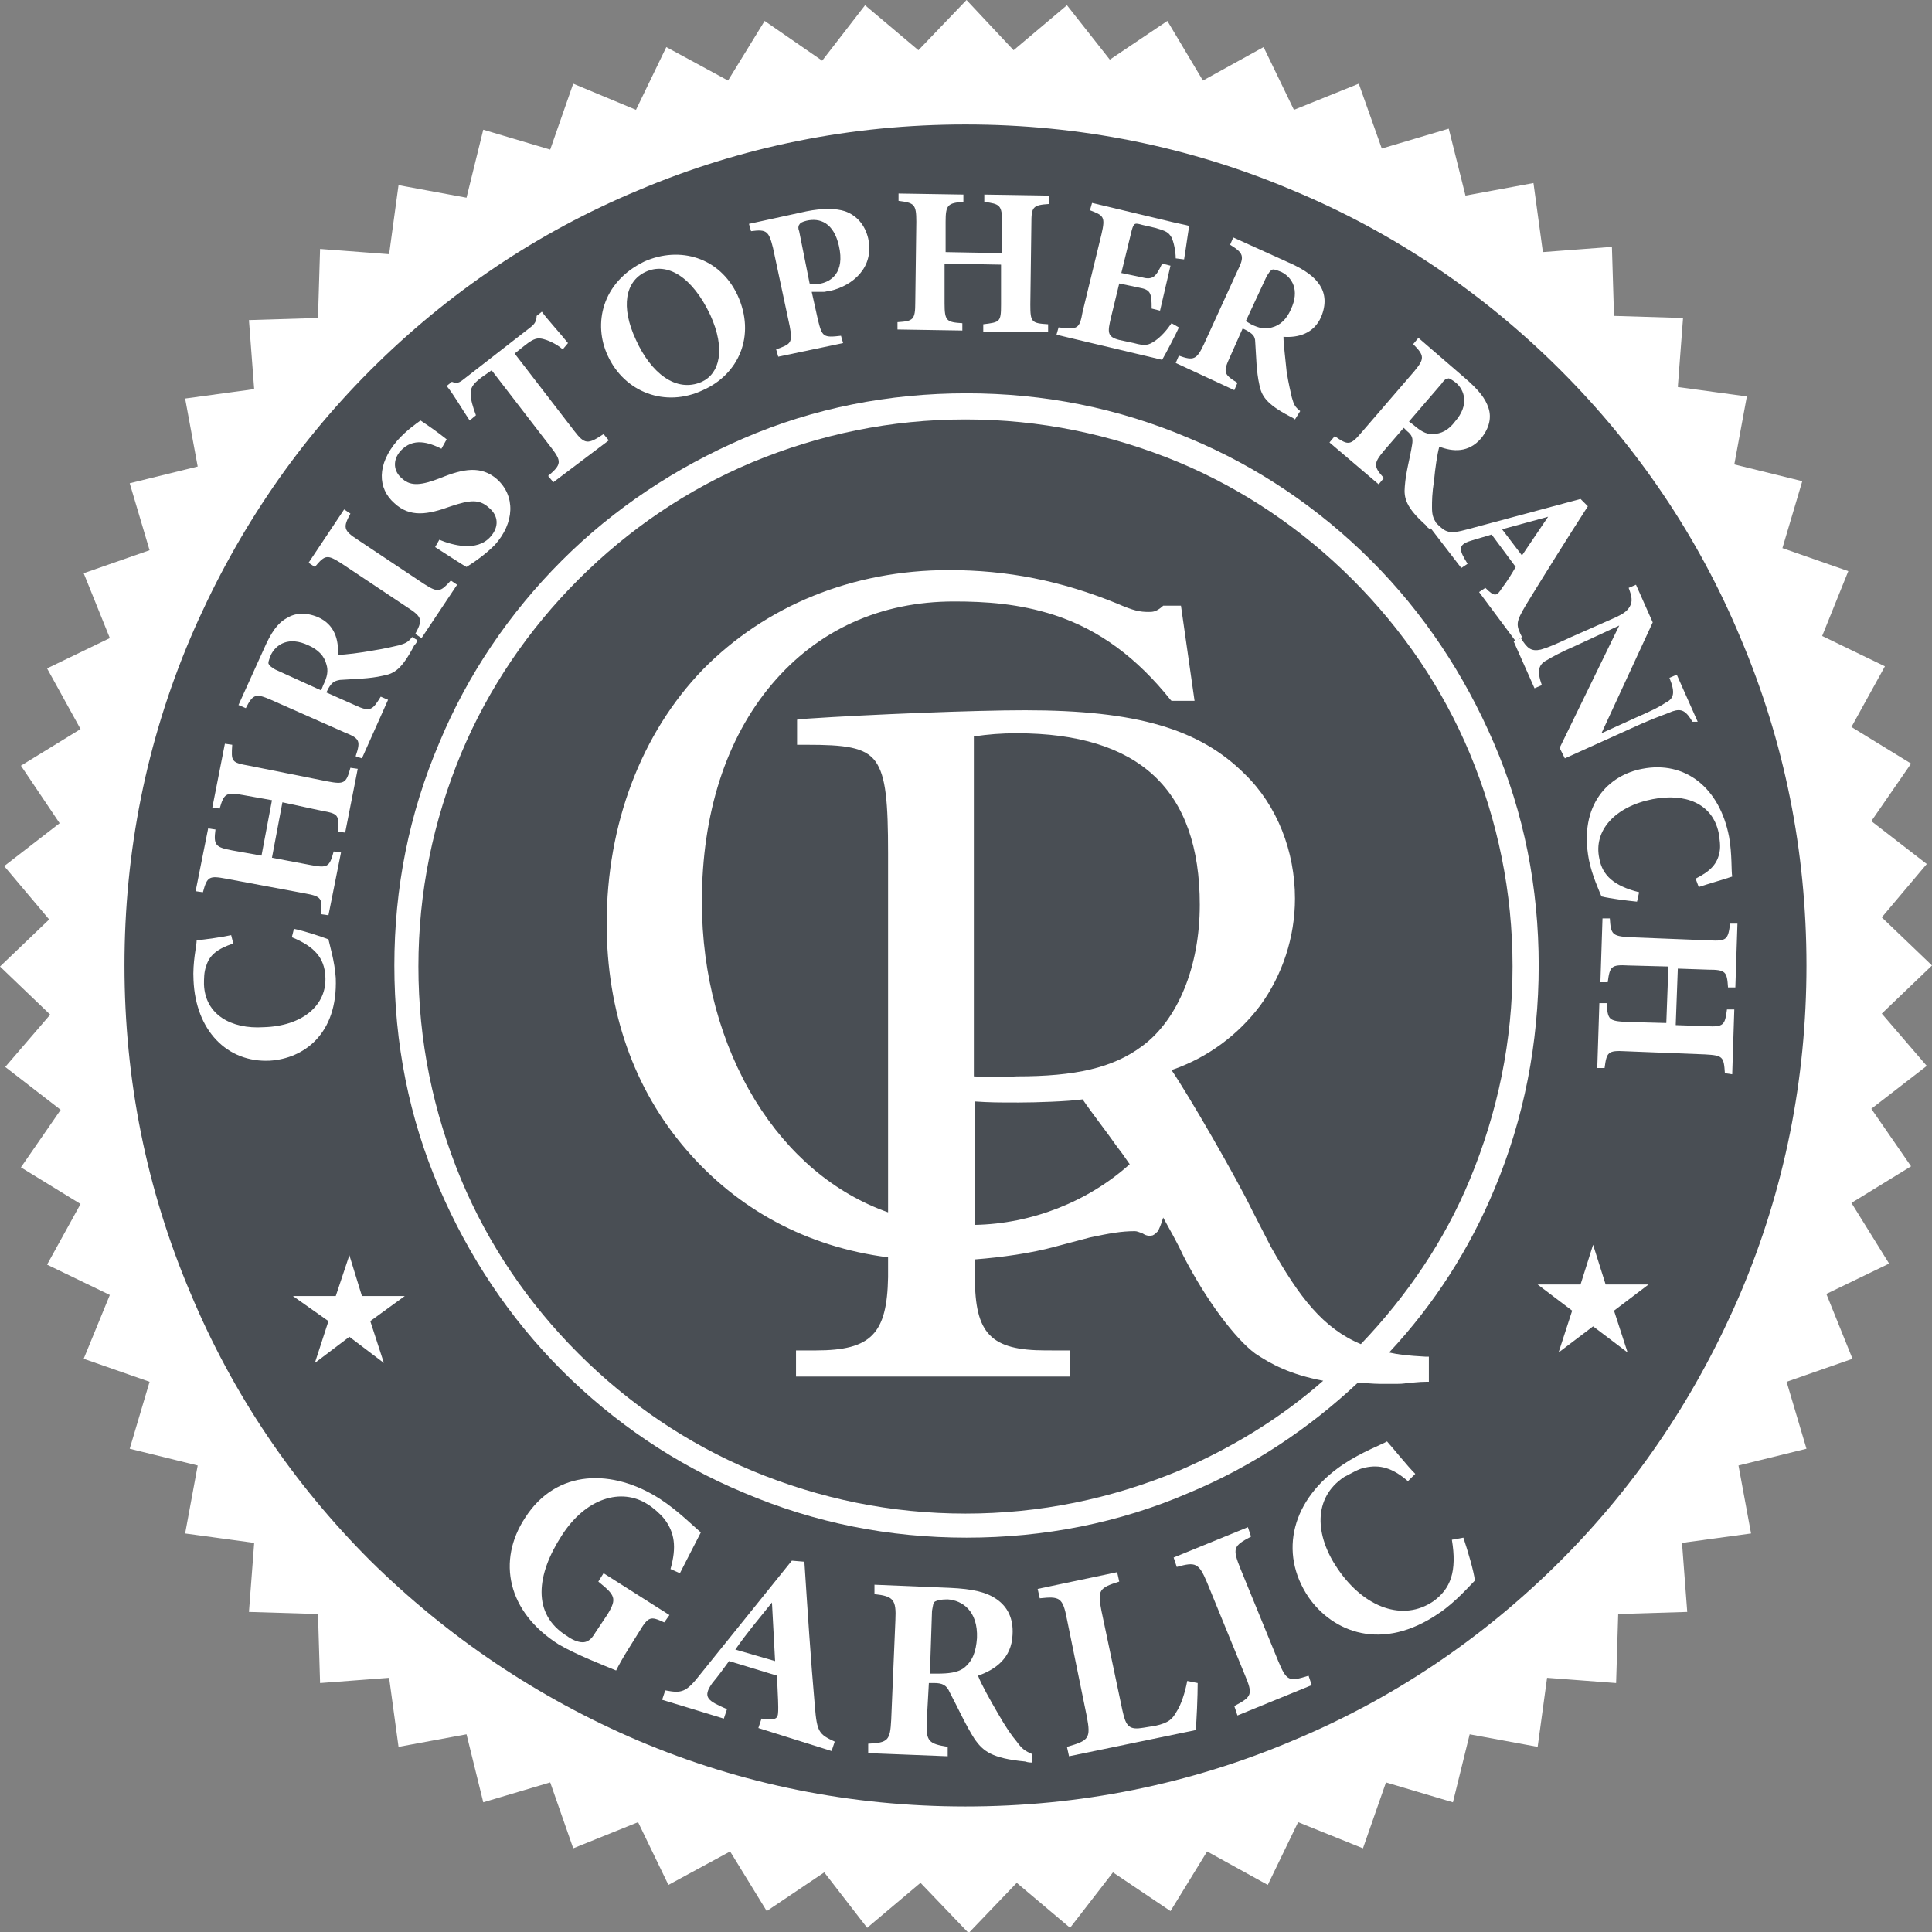
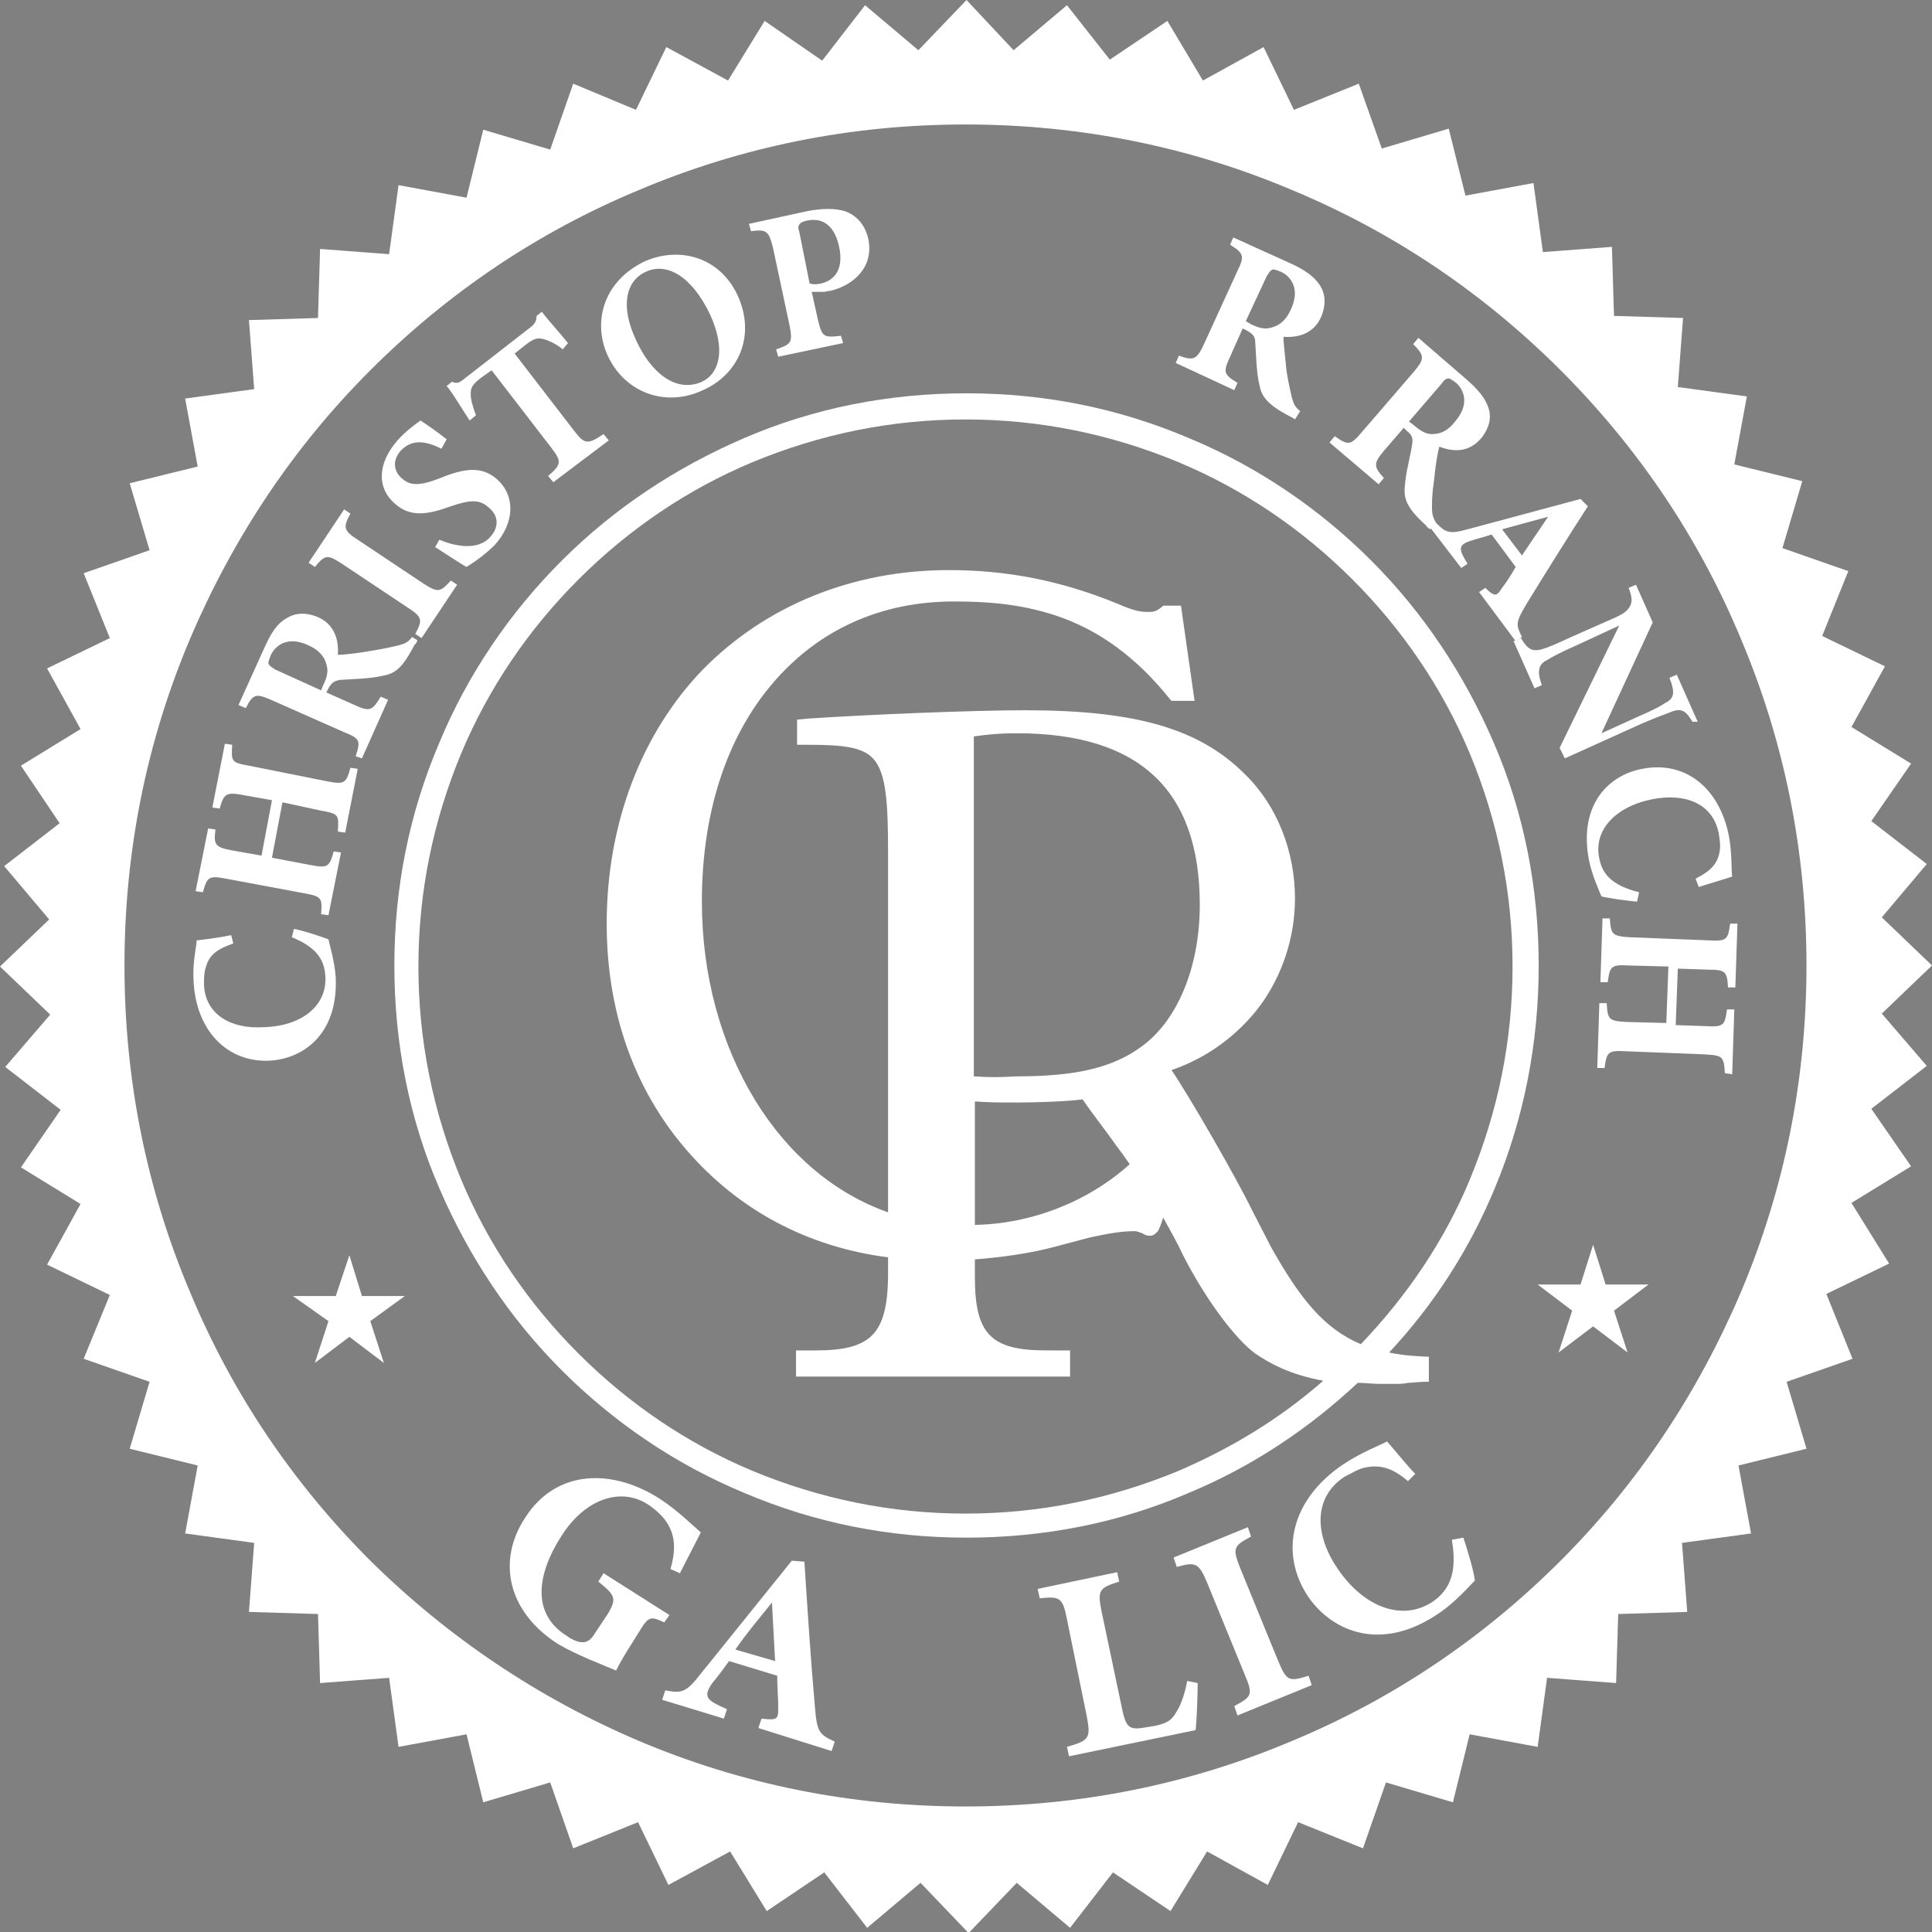
<svg xmlns="http://www.w3.org/2000/svg" version="1.1" id="Layer_1" x="0px" y="0px" viewBox="0 0 184.7 184.7" style="enable-background:new 0 0 184.7 184.7;" xml:space="preserve">
  <rect x="0" y="0" width="184.7" height="184.7" fill="#808080" stroke="none" />
  <style type="text/css">

	.st0{fill:#494E54;}

	.st1{fill:#FFFFFF;}

</style>
-   <circle class="st0" cx="92.3" cy="92.3" r="80.7" />
  <g>
    <g>
      <g>
        <path class="st1" d="M179.9,96.9l4.8-4.6l-4.8-4.6l4.3-5.1l-5.3-4.1l3.8-5.5l-5.7-3.5l3.2-5.8l-6-2.9l2.5-6.2l-6.3-2.2l1.9-6.4      l-6.5-1.6l1.2-6.5l-6.6-0.9l0.5-6.6l-6.6-0.2l-0.2-6.6l-6.6,0.5l-0.9-6.6l-6.5,1.2l-1.6-6.4l-6.4,1.9L129.9,8l-6.2,2.5l-2.9-6      L115,7.7L111.6,2l-5.5,3.7L102,0.5l-5.1,4.3L92.4,0l-4.6,4.8l-5.1-4.3l-4.1,5.3L73.1,2l-3.5,5.7l-5.9-3.2l-2.9,6L54.8,8l-2.2,6.3      l-6.4-1.9l-1.6,6.5l-6.5-1.2l-0.9,6.6l-6.6-0.5l-0.2,6.6l-6.6,0.2l0.5,6.6l-6.6,0.9l1.2,6.5l-6.5,1.6l1.9,6.4L8,54.8l2.5,6.2      l-6,2.9l3.2,5.8L2,73.2l3.7,5.5l-5.3,4.1l4.3,5.1L0,92.4l4.8,4.6L0.5,102l5.3,4.1L2,111.6l5.7,3.5l-3.2,5.8l6,2.9L8,129.9      l6.3,2.2l-1.9,6.4l6.5,1.6l-1.2,6.5l6.6,0.9l-0.5,6.6l6.6,0.2l0.2,6.6l6.6-0.5l0.9,6.6l6.5-1.2l1.6,6.5l6.4-1.9l2.2,6.3l6.2-2.5      l2.9,6l5.9-3.2l3.5,5.7l5.5-3.7l4.1,5.3l5.1-4.3l4.6,4.8l4.6-4.8l5.1,4.3l4.1-5.3l5.5,3.7l3.5-5.7l5.8,3.2l2.9-6l6.2,2.5l2.2-6.3      l6.4,1.9l1.6-6.5l6.5,1.2l0.9-6.6l6.6,0.5l0.2-6.6l6.6-0.2l-0.5-6.6l6.6-0.9l-1.2-6.5l6.5-1.6l-1.9-6.4l6.3-2.2l-2.5-6.2l6-2.9      L177,115l5.7-3.5l-3.8-5.5l5.3-4.1L179.9,96.9z M92.3,172.7c-10.9,0-21.4-2.1-31.3-6.3c-9.6-4.1-18.2-9.9-25.6-17.2      c-7.4-7.4-13.2-16-17.2-25.6c-4.2-9.9-6.3-20.4-6.3-31.3S14,70.9,18.2,61c4.1-9.6,9.8-18.2,17.2-25.6c7.4-7.4,16-13.2,25.6-17.2      c9.9-4.2,20.4-6.3,31.3-6.3c10.9,0,21.4,2.1,31.3,6.3c9.6,4,18.2,9.8,25.6,17.2c7.4,7.4,13.2,16,17.2,25.6      c4.2,9.9,6.3,20.4,6.3,31.3s-2.1,21.4-6.3,31.3c-4.1,9.6-9.8,18.2-17.2,25.6c-7.4,7.4-16,13.2-25.6,17.2      C113.7,170.6,103.2,172.7,92.3,172.7z" />
        <path class="st1" d="M147.1,92.3c0-7.4-1.4-14.6-4.3-21.3c-2.8-6.5-6.7-12.4-11.7-17.4c-5-5-10.9-9-17.4-11.7      c-6.8-2.9-13.9-4.3-21.3-4.3c-7.4,0-14.6,1.4-21.3,4.3c-6.5,2.8-12.4,6.7-17.4,11.7c-5,5-9,10.9-11.7,17.4      c-2.9,6.8-4.3,13.9-4.3,21.3c0,7.4,1.4,14.6,4.3,21.3c2.8,6.5,6.7,12.4,11.7,17.4c5,5,10.9,9,17.4,11.7      c6.8,2.9,13.9,4.3,21.3,4.3c7.4,0,14.6-1.4,21.3-4.3c6-2.5,11.4-6.1,16.1-10.5c-0.6,0-1.1-0.1-1.7-0.1c0,0,0,0,0,0      c0.5,0.1,1.1,0.1,1.7,0.1c0.7,0,1.4,0.1,2.2,0.1c0.4,0,0.8,0,1.2,0c0.6,0,1,0,1.4-0.1c0.5,0,1-0.1,1.7-0.1l0.3,0l0-2.4l-0.3,0      c-1.8-0.1-2.6-0.2-3.5-0.4c4.3-4.6,7.7-9.9,10.1-15.7C145.7,106.9,147.1,99.7,147.1,92.3z M106.7,109.5l0.6,0.8      c0.2,0.3,0.5,0.7,0.7,1c-4,3.6-9.4,5.7-14.8,5.8v-11.8c1.5,0.1,2.2,0.1,4.2,0.1c1.6,0,4.7-0.1,6.1-0.3      C104.3,106.3,105.8,108.2,106.7,109.5z M93.1,102.9V70.4c1.4-0.2,2.6-0.3,4.1-0.3c11.7,0,17.5,5.4,17.5,16.4      c0,5.9-2.1,11-5.5,13.5c-2.8,2.1-6.4,2.9-12,2.9C95.4,103,94.7,103,93.1,102.9z M130.1,128.5c0.4,0.2,0.8,0.3,1.3,0.4      c0,0,0,0,0,0C131,128.8,130.5,128.7,130.1,128.5c-3.6-1.5-5.9-4.5-8.6-9.3l-1.8-3.5c-1.5-3.1-6-10.9-7.7-13.4      c3.5-1.2,6.4-3.4,8.5-6.2c2.1-2.9,3.3-6.5,3.3-10.2c0-4.5-1.7-8.9-4.8-11.9c-4.3-4.3-10.3-6.1-21-6.1c-4.9,0-14.8,0.4-20.8,0.8      l-1,0.1v2.4h0.9c3.6,0,5.6,0.2,6.6,1.6c1,1.4,1.2,3.9,1.2,8.8v34.3c-5.1-1.8-9.5-5.5-12.7-10.7c-3.3-5.4-5.1-12-5.1-19      c0-8.4,2.3-15.6,6.7-20.8c4.4-5.2,10.4-7.9,17.4-7.9c3,0,6.2,0.2,9.6,1.3c4.3,1.4,7.9,4.1,11.1,8.1l0.1,0.1h2.2l-1.3-9.1h-1.7      l-0.1,0.1c-0.6,0.5-0.9,0.5-1.3,0.5c-0.8,0-1.4-0.1-3-0.8c-5.4-2.2-10.5-3.2-16.1-3.2c-9.2,0-17.5,3.4-23.5,9.5      c-5.9,6.1-9.2,14.8-9.2,24.3c0,8.4,2.6,15.8,7.6,21.6c4.9,5.7,11.5,9.3,19.3,10.3l0,1.9c-0.1,5.4-1.6,7-6.9,7h-1.9v2.5h26.2v-2.5      H100c-5.3,0-6.8-1.6-6.8-7l0-1.7c2.6-0.2,5.4-0.6,7.6-1.2l3.4-0.9c1.9-0.4,3-0.6,4.3-0.6c0.2,0,0.4,0.1,0.7,0.2      c0.3,0.2,0.6,0.3,1,0.2c0.2-0.1,0.3-0.2,0.5-0.4c0.1-0.2,0.3-0.6,0.5-1.3c0.6,1.1,1.3,2.3,1.9,3.6c2.2,4.3,5,8,6.9,9.4      c1.5,1,3.3,2,6.5,2.6c-4.1,3.6-8.7,6.4-13.8,8.6c-6.5,2.7-13.3,4.1-20.4,4.1c-7.1,0-13.9-1.4-20.4-4.1      c-6.2-2.6-11.8-6.4-16.6-11.2c-4.8-4.8-8.6-10.4-11.2-16.6c-2.7-6.5-4.1-13.3-4.1-20.4c0-7.1,1.4-13.9,4.1-20.4      c2.6-6.2,6.4-11.8,11.2-16.6c4.8-4.8,10.4-8.6,16.6-11.2c6.5-2.7,13.3-4.1,20.4-4.1c7.1,0,13.9,1.4,20.4,4.1      c6.2,2.6,11.8,6.4,16.6,11.2c4.8,4.8,8.6,10.4,11.2,16.6c2.7,6.5,4.1,13.3,4.1,20.4c0,7.1-1.4,13.9-4.1,20.4      C138.1,118.6,134.5,123.9,130.1,128.5z" />
        <polygon class="st1" points="34.6,123.9 33.4,120 32.1,123.9 28,123.9 31.4,126.3 30.1,130.3 33.4,127.8 36.7,130.3 35.4,126.3       38.7,123.9    " />
        <polygon class="st1" points="152.3,126.8 155.6,129.3 154.3,125.3 157.6,122.8 153.5,122.8 152.3,119 151.1,122.8 147,122.8       150.3,125.3 149,129.3    " />
      </g>
      <g>
        <path class="st1" d="M28.1,88.8c1,0.2,2.5,0.7,3.3,1c0.1,0.5,0.6,2.1,0.7,3.7c0.2,5.4-3.1,7.7-6.3,7.9c-4.1,0.2-7.1-2.9-7.3-7.7      c-0.1-1.7,0.3-3.3,0.3-3.8c0.9-0.1,2.4-0.3,3.3-0.5l0.2,0.8c-1.5,0.5-2.3,1.1-2.6,2.2c-0.2,0.5-0.2,1.2-0.2,1.7      c0.1,2.9,2.6,4.3,5.7,4.1c3.7-0.1,6.1-2.1,5.9-4.9c-0.1-1.7-1-2.8-3.2-3.7L28.1,88.8z" />
        <path class="st1" d="M22.2,71.2c-0.1,1.6-0.1,1.7,1.6,2l7.5,1.5c1.6,0.3,1.8,0.2,2.2-1.3l0.7,0.1L33,79.6l-0.7-0.1      c0.1-1.6,0.1-1.7-1.6-2L27,76.7L26,82l3.7,0.7c1.6,0.3,1.8,0.2,2.2-1.3l0.7,0.1l-1.2,6l-0.7-0.1c0.1-1.5,0.1-1.7-1.6-2L21.6,84      c-1.6-0.3-1.8-0.2-2.2,1.3l-0.7-0.1l1.2-6l0.7,0.1c-0.2,1.5,0,1.7,1.6,2l2.8,0.5l1-5.3l-2.8-0.5c-1.6-0.3-1.8-0.1-2.2,1.3      l-0.7-0.1l1.2-6.1L22.2,71.2z" />
        <path class="st1" d="M39.9,61.2c0,0.1-0.1,0.3-0.3,0.5c-1.2,2.3-1.9,2.7-3,2.9c-1.3,0.3-2.7,0.3-4.1,0.4      c-0.6,0.1-0.8,0.3-1.1,0.8l-0.2,0.4l2.7,1.2c1.5,0.7,1.7,0.5,2.5-0.8l0.7,0.3l-2.5,5.6L34,72.3c0.5-1.5,0.4-1.7-1.1-2.3l-7-3.1      c-1.4-0.6-1.7-0.6-2.4,0.8l-0.7-0.3l2.4-5.3c0.7-1.6,1.3-2.5,2.2-3c0.8-0.5,1.8-0.6,3-0.1c1.6,0.7,2,2.2,1.9,3.6      c0.7,0,2.2-0.2,3.3-0.4c1.3-0.2,2-0.4,2.5-0.5c0.7-0.2,0.9-0.3,1.3-0.8L39.9,61.2z M30.9,65.5c0.4-0.8,0.5-1.4,0.3-2      c-0.2-0.8-0.8-1.4-1.7-1.8c-1.9-0.9-3.1-0.1-3.6,0.9c-0.2,0.5-0.3,0.8-0.2,0.9c0.1,0.2,0.3,0.3,0.6,0.5l4.4,2L30.9,65.5z" />
        <path class="st1" d="M40.3,61l-0.6-0.4c0.7-1.3,0.7-1.6-0.7-2.5l-6.3-4.2c-1.4-0.9-1.6-0.9-2.6,0.3l-0.6-0.4l3.4-5.1l0.6,0.4      c-0.7,1.3-0.7,1.6,0.7,2.5l6.3,4.2c1.4,0.9,1.6,0.8,2.6-0.3l0.6,0.4L40.3,61z" />
        <path class="st1" d="M42.2,42.9c-1.2-0.6-2.7-1.1-3.9,0.2c-0.8,0.9-0.7,2,0.2,2.7c0.8,0.7,1.8,0.6,3.6-0.1      c2.2-0.9,3.9-1.2,5.4,0.1c1.8,1.6,1.7,4.2-0.2,6.3c-0.9,0.9-1.9,1.6-2.7,2.1c-0.4-0.2-2.2-1.4-3-1.9l0.4-0.7      c1.2,0.5,3.6,1.2,4.9-0.3c0.8-0.9,0.8-2-0.2-2.8c-0.9-0.8-1.8-0.7-3.6-0.1c-2.2,0.8-3.9,1.1-5.4-0.3c-1.6-1.4-1.7-3.7,0.3-6      c0.9-1,1.8-1.6,2.2-1.9c0.6,0.4,1.5,1,2.5,1.8L42.2,42.9z" />
        <path class="st1" d="M53.8,33.4c-0.7-0.6-1.5-0.9-1.9-1c-0.5-0.1-0.8-0.1-1.7,0.6l-1,0.8l5.7,7.4c1,1.3,1.3,1.3,2.8,0.3l0.5,0.6      l-5.3,4l-0.5-0.6c1.3-1.1,1.3-1.4,0.3-2.7L47,35.4l-1,0.7c-0.9,0.7-1,1-1,1.6c0,0.5,0.2,1.2,0.5,2l-0.6,0.5      c-0.8-1.2-1.6-2.6-2.2-3.3l0.5-0.4c0.5,0.2,0.7,0.1,1.2-0.3l6.3-4.9c0.4-0.3,0.6-0.6,0.6-1.1l0.5-0.4c0.5,0.7,1.7,2,2.5,3      L53.8,33.4z" />
        <path class="st1" d="M61.6,25c3.4-1.5,7.2-0.4,8.9,3.2c1.8,3.9,0.1,7.6-3.3,9.1c-3.6,1.7-7.5,0.2-9.1-3.3      C56.7,31,57.5,27,61.6,25z M61.7,26c-1.9,0.9-2.4,3.3-0.9,6.5c1.4,3.1,3.8,5.1,6.3,4c1.7-0.8,2.3-3.1,0.8-6.4      C66.2,26.5,63.8,25,61.7,26z" />
        <path class="st1" d="M77.1,20.2c1.5-0.3,2.8-0.3,3.7,0c1.1,0.4,1.9,1.3,2.2,2.6c0.6,2.8-1.5,4.5-3.6,5c-0.2,0-0.5,0.1-0.6,0.1      l-1.2,0l0.6,2.7c0.4,1.6,0.5,1.7,2.2,1.5l0.2,0.7l-6.2,1.3l-0.2-0.7c1.4-0.5,1.6-0.6,1.3-2.2l-1.6-7.5c-0.4-1.6-0.6-1.8-2.1-1.6      l-0.2-0.7L77.1,20.2z M77.4,27.1c0.3,0.1,0.7,0.1,1.1,0c0.9-0.2,2.3-1,1.7-3.6c-0.5-2.2-1.8-2.7-3.1-2.4      c-0.4,0.1-0.6,0.2-0.7,0.4c-0.1,0.1-0.1,0.4,0,0.6L77.4,27.1z" />
-         <path class="st1" d="M100.3,19.5c-1.6,0.1-1.7,0.3-1.7,1.9l-0.1,7.7c0,1.7,0.1,1.8,1.7,1.9l0,0.7L94,31.7l0-0.7      c1.6-0.2,1.7-0.2,1.7-1.9l0-3.8l-5.4-0.1l0,3.8c0,1.7,0.2,1.8,1.7,1.9l0,0.7l-6.2-0.1l0-0.7c1.5-0.1,1.7-0.2,1.7-1.9l0.1-7.7      c0-1.7-0.2-1.8-1.7-2l0-0.7l6.2,0.1l0,0.7c-1.5,0.1-1.7,0.3-1.7,1.9l0,2.9l5.4,0.1l0-2.9c0-1.7-0.2-1.8-1.7-2l0-0.7l6.2,0.1      L100.3,19.5z" />
-         <path class="st1" d="M112.7,31.3c-0.2,0.5-1.3,2.6-1.6,3.1L101,32l0.2-0.7c1.8,0.2,2,0.2,2.3-1.5l1.8-7.4      c0.4-1.7,0.2-1.8-1.1-2.3l0.2-0.7l6.3,1.5c2,0.5,2.7,0.6,3,0.7c-0.1,0.4-0.3,2-0.5,3.2l-0.8-0.1c0-0.7-0.2-1.6-0.4-2      c-0.3-0.5-0.5-0.6-1.5-0.9l-1.3-0.3c-0.7-0.2-0.8-0.2-1,0.5l-1,4.1l1.9,0.4c1.1,0.3,1.4,0,2-1.3l0.8,0.2l-1,4.3l-0.8-0.2      c0-1.5-0.1-1.8-1.2-2l-1.9-0.4l-0.8,3.3c-0.3,1.3-0.4,1.8,0.8,2.1l1.4,0.3c1.1,0.3,1.4,0.2,2-0.2c0.6-0.4,1.2-1.1,1.6-1.7      L112.7,31.3z" />
        <path class="st1" d="M123.8,40.1c-0.1-0.1-0.3-0.2-0.5-0.3c-2.3-1.2-2.7-2-2.9-3c-0.3-1.3-0.3-2.7-0.4-4.1c0-0.6-0.3-0.8-0.8-1.1      l-0.4-0.2l-1.2,2.7c-0.7,1.5-0.6,1.7,0.7,2.5l-0.3,0.7l-5.6-2.6l0.3-0.7c1.4,0.5,1.7,0.4,2.4-1.1l3.2-7c0.7-1.4,0.6-1.7-0.7-2.5      l0.3-0.7l5.3,2.4c1.6,0.7,2.5,1.4,3,2.2c0.5,0.8,0.6,1.8,0.1,3c-0.7,1.6-2.2,2-3.6,1.9c0,0.7,0.2,2.2,0.3,3.3      c0.2,1.3,0.4,2,0.5,2.5c0.2,0.7,0.3,0.9,0.8,1.3L123.8,40.1z M119.6,31c0.8,0.4,1.4,0.5,2,0.3c0.8-0.2,1.4-0.8,1.8-1.7      c0.9-1.9,0.1-3.1-0.9-3.6c-0.5-0.2-0.8-0.3-0.9-0.2c-0.2,0.1-0.3,0.3-0.5,0.6l-2,4.3L119.6,31z" />
-         <path class="st1" d="M136.7,50.6c-0.1-0.1-0.3-0.2-0.4-0.4c-1.9-1.7-2.1-2.6-2-3.7c0.1-1.4,0.5-2.7,0.7-4c0.1-0.6,0-0.9-0.5-1.3      l-0.3-0.3l-1.9,2.2c-1,1.2-1,1.5,0,2.6l-0.5,0.6l-4.7-4l0.5-0.6c1.3,0.9,1.5,0.9,2.6-0.4l5-5.8c1-1.2,1-1.5-0.1-2.6l0.5-0.6      l4.4,3.8c1.4,1.2,2,2,2.3,2.9c0.3,0.9,0.1,1.9-0.7,2.9c-1.2,1.4-2.7,1.3-4,0.8c-0.2,0.7-0.4,2.1-0.5,3.2c-0.2,1.3-0.2,2-0.2,2.6      c0,0.7,0.1,1,0.4,1.5L136.7,50.6z M135.1,40.6c0.7,0.6,1.2,0.9,1.8,0.9c0.9,0,1.6-0.4,2.2-1.2c1.4-1.6,0.9-3,0.1-3.7      c-0.4-0.3-0.7-0.5-0.8-0.4c-0.2,0-0.4,0.2-0.6,0.5l-3.1,3.6L135.1,40.6z" />
+         <path class="st1" d="M136.7,50.6c-0.1-0.1-0.3-0.2-0.4-0.4c-1.9-1.7-2.1-2.6-2-3.7c0.1-1.4,0.5-2.7,0.7-4c0.1-0.6,0-0.9-0.5-1.3      l-0.3-0.3l-1.9,2.2c-1,1.2-1,1.5,0,2.6l-0.5,0.6l-4.7-4l0.5-0.6c1.3,0.9,1.5,0.9,2.6-0.4l5-5.8c1-1.2,1-1.5-0.1-2.6l0.5-0.6      l4.4,3.8c1.4,1.2,2,2,2.3,2.9c0.3,0.9,0.1,1.9-0.7,2.9c-1.2,1.4-2.7,1.3-4,0.8c-0.2,0.7-0.4,2.1-0.5,3.2c-0.2,1.3-0.2,2-0.2,2.6      c0,0.7,0.1,1,0.4,1.5L136.7,50.6z M135.1,40.6c0.7,0.6,1.2,0.9,1.8,0.9c0.9,0,1.6-0.4,2.2-1.2c1.4-1.6,0.9-3,0.1-3.7      c-0.4-0.3-0.7-0.5-0.8-0.4c-0.2,0-0.4,0.2-0.6,0.5l-3.1,3.6z" />
        <path class="st1" d="M141.4,56.6l0.6-0.4c0.9,0.9,1.1,0.8,1.6,0c0.4-0.5,0.9-1.3,1.3-2l-2.3-3.1c-0.6,0.2-1.4,0.4-2,0.6      c-1.3,0.4-1.1,0.9-0.3,2.2l-0.6,0.4l-3-3.9l0.6-0.4c0.9,0.9,1.2,1.1,3,0.6l10.8-2.9l0.7,0.7c-2,3.1-4,6.3-5.9,9.4      c-1,1.7-1,1.9-0.4,3.1l-0.6,0.4L141.4,56.6z M148,49.4c-1.5,0.4-2.9,0.8-4.4,1.2l1.9,2.5L148,49.4z" />
        <path class="st1" d="M161.8,69c-0.6-1-1-1.3-1.9-1c-0.7,0.3-1.4,0.5-3,1.2l-7.3,3.3l-0.5-1l5.7-11.7l-4.1,1.9      c-1.6,0.7-2.3,1.1-2.8,1.4c-0.8,0.4-1,1-0.5,2.4l-0.7,0.3l-2-4.5l0.7-0.3c0.6,1,1,1.3,1.9,1.1c0.7-0.2,1.4-0.5,2.9-1.2l4.3-1.9      c0.6-0.3,1-0.5,1.3-1c0.3-0.5,0.2-1-0.1-1.8l0.7-0.3l1.6,3.6l-4.9,10.6l3.3-1.5c1.6-0.7,2.2-1,2.8-1.4c0.8-0.4,1-0.9,0.4-2.4      l0.7-0.3l2,4.5L161.8,69z" />
        <path class="st1" d="M156.5,86.2c-1-0.1-2.6-0.3-3.4-0.5c-0.2-0.5-0.9-2-1.2-3.5c-1-5.3,1.9-8.1,5.1-8.7c4.1-0.8,7.4,1.8,8.3,6.5      c0.3,1.7,0.2,3.3,0.3,3.8c-0.9,0.3-2.3,0.7-3.2,1l-0.3-0.8c1.4-0.7,2.1-1.4,2.3-2.6c0.1-0.5,0-1.2-0.1-1.8      c-0.6-2.8-3.2-3.8-6.3-3.2c-3.6,0.7-5.7,3-5.1,5.7c0.3,1.6,1.4,2.6,3.8,3.2L156.5,86.2z" />
        <path class="st1" d="M164.9,102.6c-0.1-1.6-0.2-1.7-1.9-1.8l-7.6-0.3c-1.7-0.1-1.8,0.1-2,1.6l-0.7,0l0.2-6.2l0.7,0      c0.1,1.6,0.2,1.7,1.9,1.8l3.8,0.1l0.2-5.4l-3.8-0.1c-1.7-0.1-1.8,0.1-2,1.6l-0.7,0l0.2-6.1l0.7,0c0.1,1.5,0.2,1.7,1.9,1.8      l7.6,0.3c1.7,0.1,1.8-0.1,2-1.6l0.7,0l-0.2,6.1l-0.7,0c-0.1-1.5-0.2-1.7-1.9-1.7l-2.9-0.1l-0.2,5.4l2.9,0.1      c1.7,0.1,1.8-0.1,2-1.6l0.7,0l-0.2,6.2L164.9,102.6z" />
      </g>
      <g>
        <path class="st1" d="M63.5,155.1c-1.3-0.6-1.5-0.6-2.4,0.9l-1,1.6c-0.5,0.8-0.9,1.5-1.2,2.1c-1.2-0.5-3.8-1.5-5.5-2.5      c-4.9-3.1-5.9-8-3.2-12.1c3-4.7,8.4-4.7,12.9-1.8c1.7,1.1,3.3,2.7,3.9,3.2c-0.5,1-1.4,2.7-2,3.9l-0.9-0.4      c0.6-2.1,0.4-3.5-0.6-4.8c-0.4-0.5-1.1-1.1-1.6-1.4c-2.5-1.6-5.9-0.6-8.2,3c-2.4,3.7-2.9,7.5,0.5,9.6c0.4,0.3,1,0.6,1.5,0.6      c0.4,0,0.8-0.2,1.2-0.9l1.2-1.8c0.9-1.5,0.7-1.8-0.9-3.1l0.5-0.8l6.3,4L63.5,155.1z" />
        <path class="st1" d="M72.5,165.2l0.3-0.9c1.6,0.2,1.6,0,1.6-1.1c0-0.8-0.1-2-0.1-3l-4.6-1.4c-0.5,0.7-1.1,1.5-1.6,2.1      c-1,1.4-0.4,1.7,1.4,2.5l-0.3,0.9l-5.9-1.8l0.3-0.9c1.6,0.3,2,0.2,3.4-1.6l8.7-10.8l1.2,0.1c0.3,4.6,0.6,9.3,1,13.8      c0.2,2.5,0.4,2.7,1.9,3.4l-0.3,0.9L72.5,165.2z M73.8,153.2c-1.2,1.5-2.4,2.9-3.5,4.5l3.8,1.1L73.8,153.2z" />
-         <path class="st1" d="M98.7,168.5c-0.2,0-0.4,0-0.7-0.1c-3.2-0.3-4-1-4.8-2.1c-0.9-1.4-1.6-3-2.4-4.5c-0.3-0.7-0.7-0.9-1.5-0.9      l-0.5,0l-0.2,3.6c-0.1,2,0.2,2.2,2,2.5l0,0.9l-7.6-0.3l0-0.9c1.9-0.1,2.1-0.3,2.2-2.3l0.4-9.5c0.1-2-0.2-2.3-2-2.5l0-0.9l7.2,0.3      c2.2,0.1,3.5,0.4,4.5,1.1c1,0.7,1.6,1.8,1.5,3.4c-0.1,2.2-1.6,3.3-3.3,3.9c0.3,0.8,1.2,2.4,1.9,3.6c0.8,1.4,1.3,2.1,1.8,2.7      c0.5,0.7,0.8,0.9,1.5,1.2L98.7,168.5z M89.6,160c1.1,0,1.9-0.1,2.5-0.5c0.9-0.7,1.2-1.6,1.3-2.9c0.1-2.6-1.4-3.6-2.8-3.7      c-0.7,0-1,0.1-1.2,0.2c-0.2,0.1-0.2,0.4-0.3,0.9l-0.2,6L89.6,160z" />
        <path class="st1" d="M114.5,160.9c0,1.1-0.1,3.8-0.2,4.5l-12.1,2.5L102,167c2.1-0.6,2.3-0.8,1.9-2.9l-1.9-9.3      c-0.4-2.1-0.7-2.2-2.6-2l-0.2-0.9l7.6-1.6l0.2,0.9c-1.9,0.6-2.1,0.8-1.7,2.8l2,9.5c0.3,1.3,0.5,1.9,1.8,1.7      c0.1,0,1.2-0.2,1.3-0.2c1.4-0.3,1.7-0.7,2.1-1.4c0.4-0.6,0.8-1.8,1-2.9L114.5,160.9z" />
        <path class="st1" d="M118.3,164l-0.3-0.9c1.7-0.9,1.8-1.1,1-3l-3.6-8.8c-0.8-1.9-1.1-2-2.9-1.5l-0.3-0.9l7.1-2.9l0.3,0.9      c-1.7,0.9-1.8,1.1-1,3.1l3.6,8.8c0.8,1.9,1,2,2.9,1.4l0.3,0.9L118.3,164z" />
        <path class="st1" d="M139.9,147c0.4,1.2,1,3.2,1.1,4.1c-0.5,0.5-1.9,2.1-3.4,3.1c-5.5,3.8-10.2,1.8-12.5-1.5      c-2.9-4.3-1.6-9.4,3.3-12.7c1.8-1.2,3.7-1.9,4.2-2.2c0.8,0.9,1.9,2.3,2.7,3.1l-0.7,0.7c-1.5-1.3-2.7-1.6-4.1-1.3      c-0.6,0.1-1.4,0.6-2,0.9c-3,2-2.8,5.6-0.6,8.8c2.6,3.8,6.3,5,9.1,3.1c1.7-1.2,2.3-2.9,1.8-5.9L139.9,147z" />
      </g>
    </g>
  </g>
</svg>